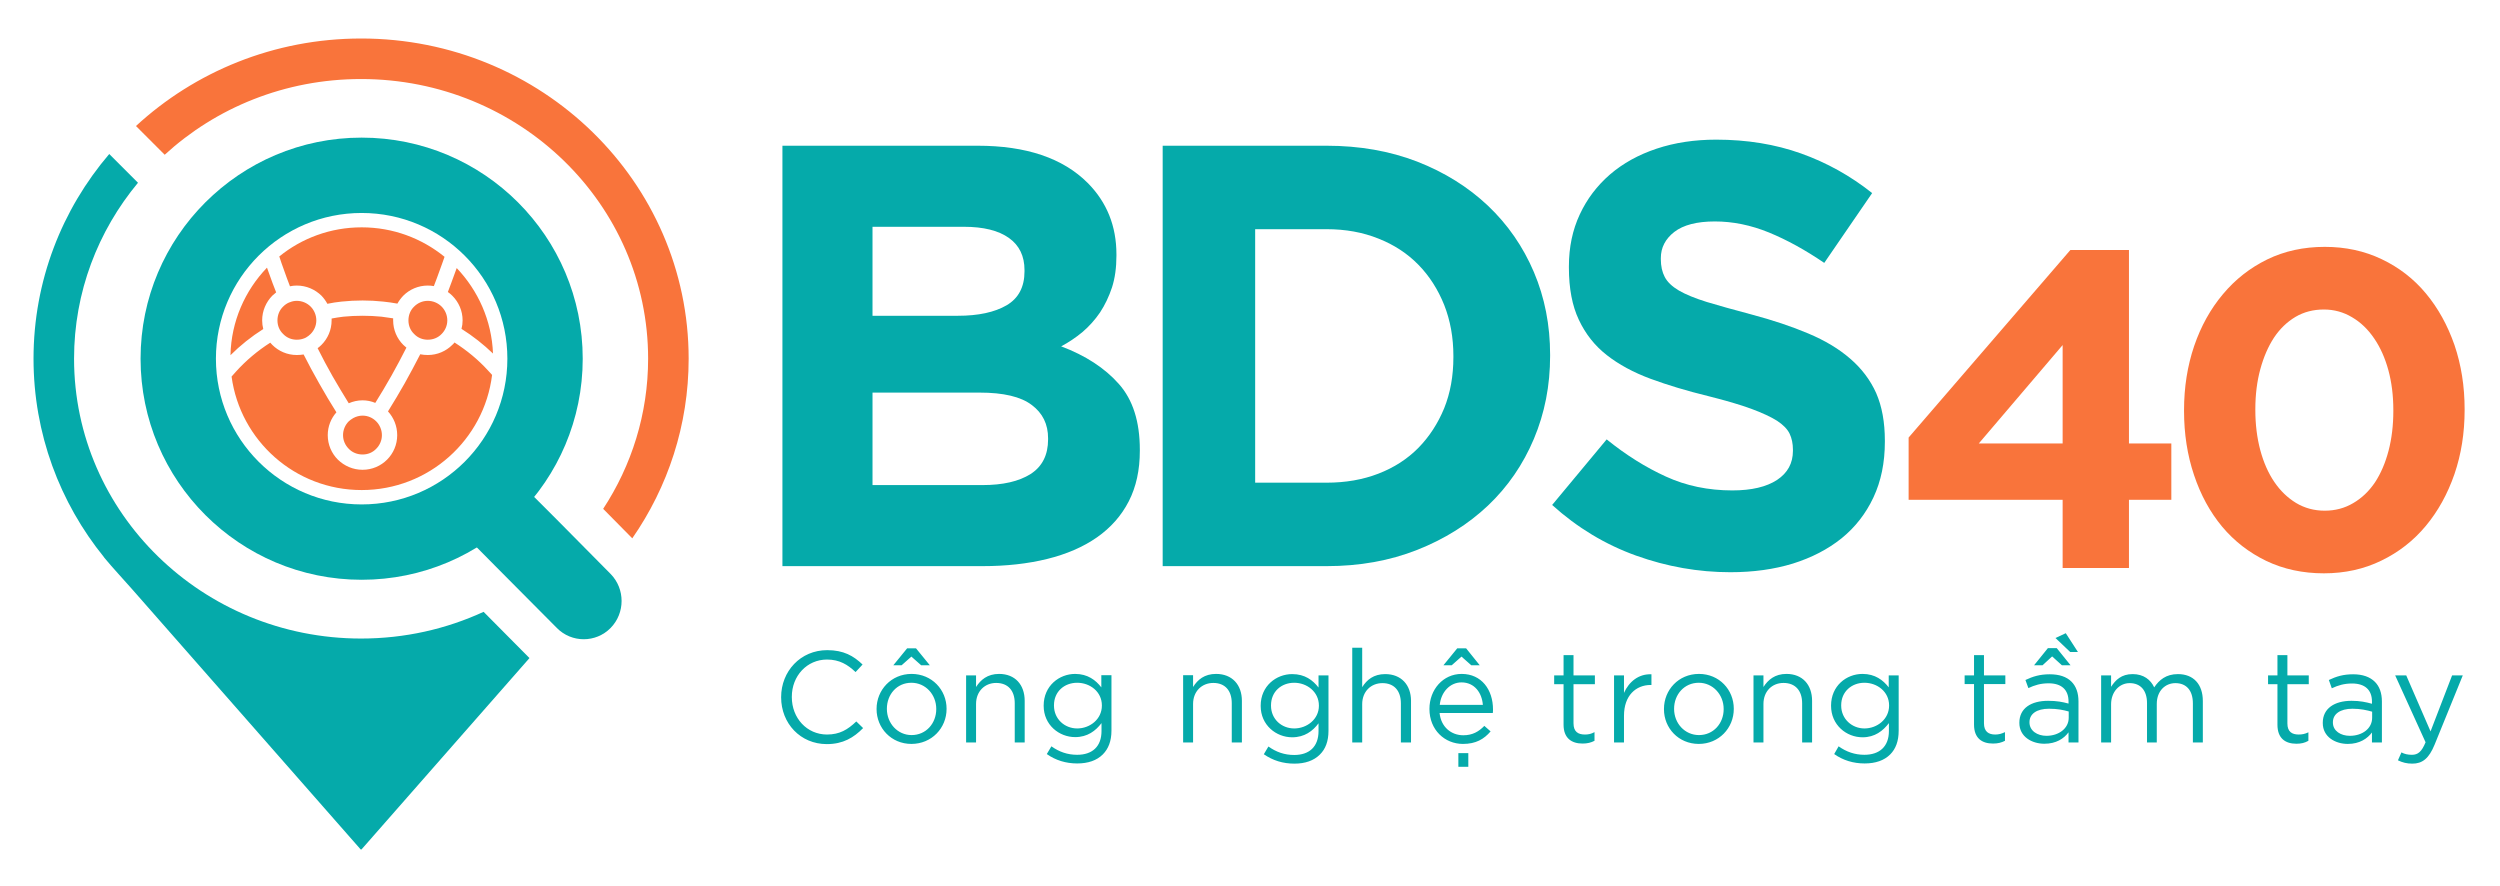
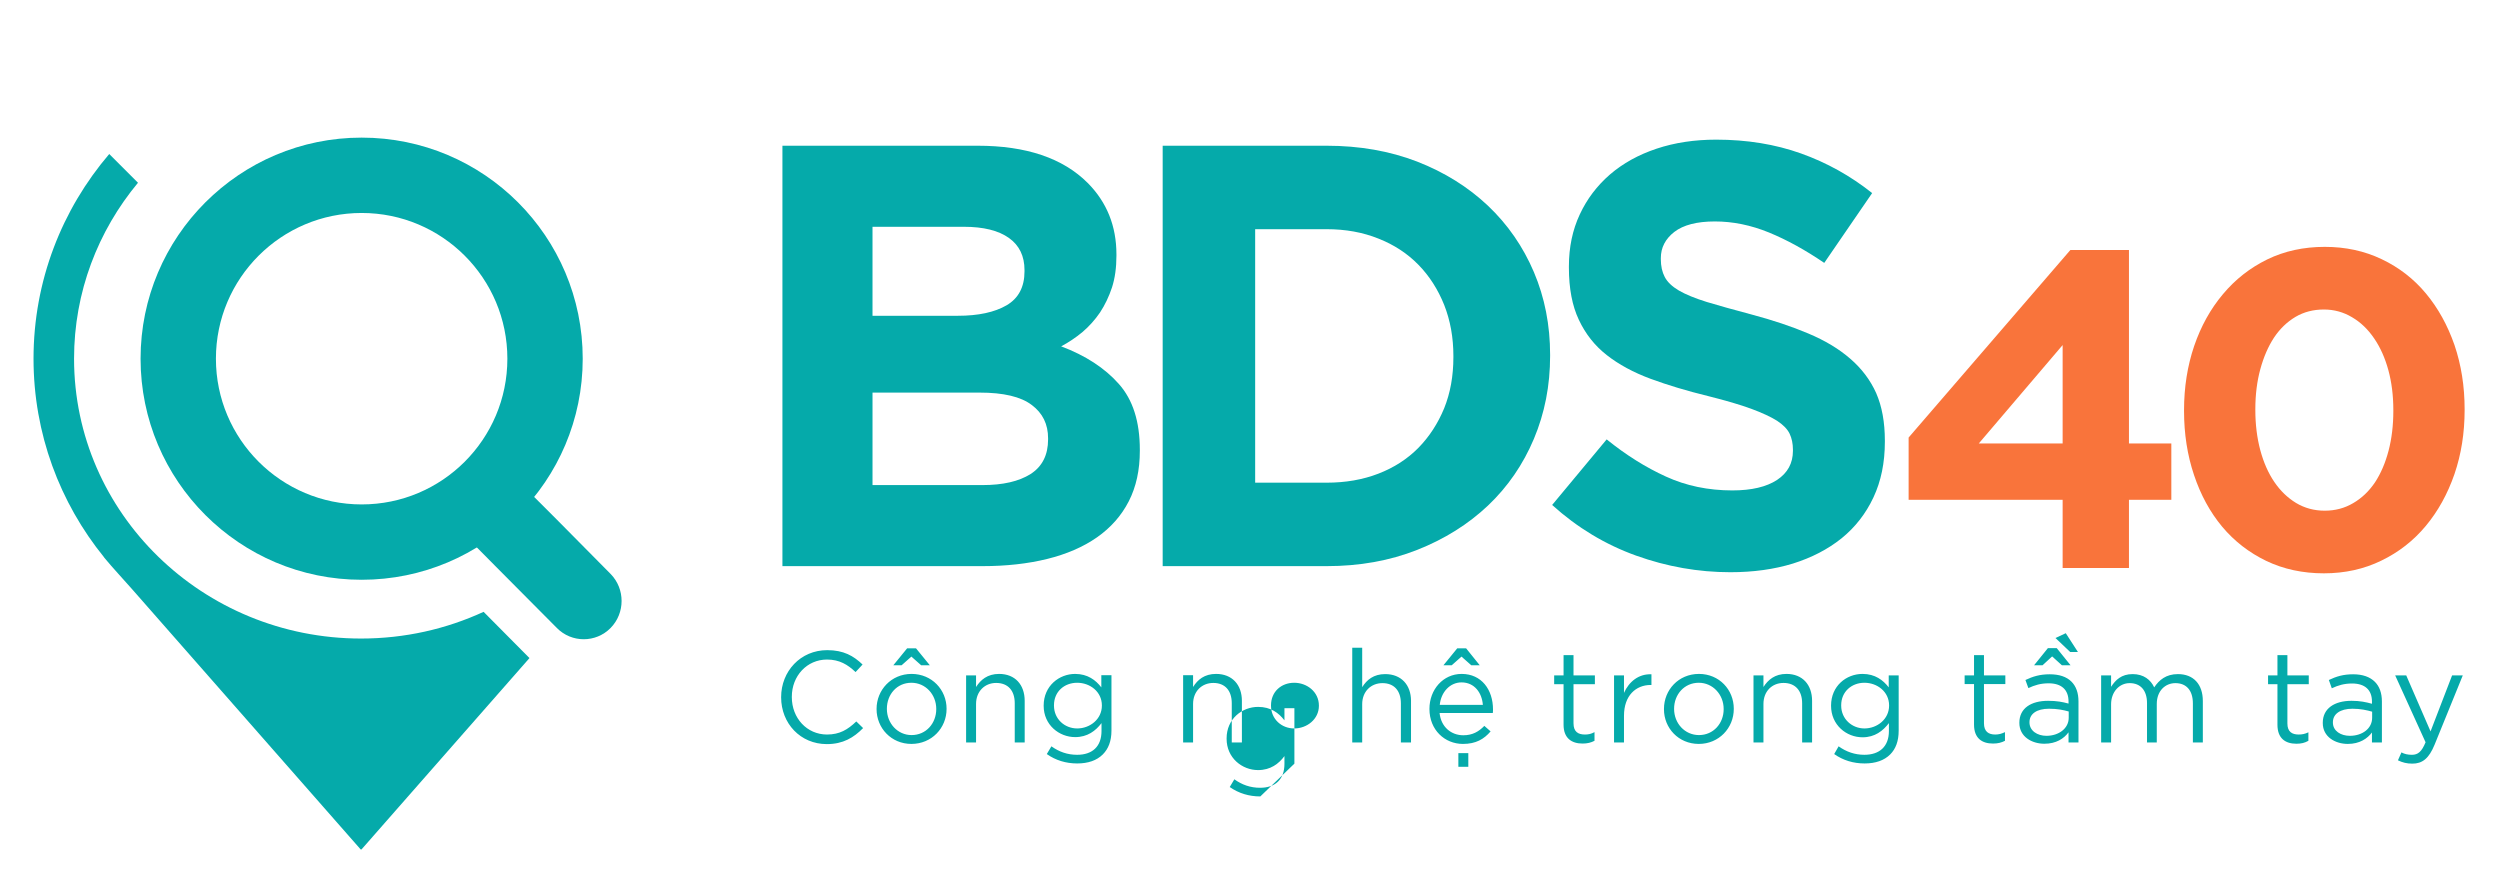
<svg xmlns="http://www.w3.org/2000/svg" version="1.2" viewBox="0 0 1357 481" width="1357" height="481">
  <title>BDS40</title>
  <style>
		.s0 { fill: #05aaaa } 
		.s1 { fill: #f9743b } 
	</style>
  <g id="_Artboards_">
	</g>
  <g id="Layer 1">
    <g id="&lt;Group&gt;">
      <path id="&lt;Path&gt;" class="s0" d="m331.4 311.5l-29-29.3-14.1-14.1c-5 5.6-11.2 9.4-18 16.3l-11.6 12.6 10.3 10.4 33.3 33.5c8 8.1 21.1 8.1 29.1 0 8-8.1 8-21.3 0-29.4z" />
      <path id="&lt;Compound Path&gt;" fill-rule="evenodd" class="s0" d="m196.3 74.7c66.3 0 120 53.7 120 120 0 66.3-53.7 120-120 120-66.2 0-120-53.7-120-120 0-66.3 53.8-120 120-120zm0 40.9c-43.6 0-79.1 35.4-79.1 79.1 0 43.7 35.5 79.1 79.1 79.1 43.7 0 79.1-35.4 79.1-79.1 0-43.7-35.4-79.1-79.1-79.1z" />
      <path id="&lt;Path&gt;" class="s0" d="m74.9 99.2c-21.7 26.1-34.7 59.3-34.7 95.5 0 83.9 69.8 151.9 155.8 151.9 23.8 0 46.3-5.2 66.5-14.5l24.1 24.3q0.4 0.4 0.8 0.8l-91.2 103.9h-0.4l-124.1-141.3c-5-5.7-10.3-11.3-15.1-17.1l-0.1-0.2c-24-29.6-38.3-67.1-38.3-107.8 0-42.2 15.4-81 41.1-111.1z" />
-       <path id="&lt;Path&gt;" class="s1" d="m196 20.9c98.2 0 177.8 77.8 177.8 173.8 0 36.1-11.3 69.7-30.6 97.5l-15.8-16c15.4-23.5 24.4-51.5 24.4-81.5 0-83.9-69.8-151.8-155.8-151.8-41.3 0-78.8 15.6-106.6 41.1l-15.6-15.6c31.9-29.4 74.9-47.5 122.2-47.5z" />
-       <path id="&lt;Compound Path&gt;" fill-rule="evenodd" class="s0" d="m448.8 403.9c8.8 0 14.6-3.5 19.7-8.7l-3.7-3.6c-4.7 4.5-9.1 7.1-15.9 7.1-10.9 0-19.1-8.9-19.1-20.3v-0.2c0-11.3 8.2-20.2 19.1-20.2 6.8 0 11.3 2.8 15.5 6.8l3.8-4.1c-4.9-4.7-10.3-7.8-19.2-7.8-14.5 0-25 11.5-25 25.5v0.1c0 14.2 10.5 25.4 24.8 25.4zm36.1-42.8h4.5l5.3-4.7 5.3 4.7h4.7l-7.5-9.2h-4.8zm9.8 42.7c11 0 19.1-8.6 19.1-19v-0.1c0-10.3-8-18.9-19-18.9-11 0-19 8.7-19 19v0.1c0 10.3 8 18.9 18.9 18.9zm0.1-4.8c-7.6 0-13.4-6.4-13.4-14.2v-0.1c0-7.7 5.4-14.1 13.3-14.1 7.7 0 13.5 6.4 13.5 14.2v0.1c0 7.7-5.5 14.1-13.4 14.1zm29.6 4h5.4v-20.9c0-6.8 4.7-11.4 10.9-11.4 6.5 0 10.1 4.2 10.1 11v21.3h5.4v-22.6c0-8.7-5.2-14.6-13.9-14.6-6.3 0-10 3.2-12.5 7.1v-6.3h-5.4zm60.3 11.4c5.9 0 10.6-1.6 13.9-4.9 3-3 4.7-7.2 4.7-12.9v-30.1h-5.5v6.6c-3-3.9-7.4-7.3-14.2-7.3-8.7 0-17.1 6.5-17.1 17.2v0.1c0 10.4 8.4 17 17.1 17 6.7 0 11.1-3.4 14.3-7.6v4.3c0 8.5-5.1 12.9-13.2 12.9-5.3 0-9.8-1.6-14-4.6l-2.5 4.2c4.8 3.4 10.4 5.1 16.5 5.1zm0-19c-6.8 0-12.6-5.1-12.6-12.4v-0.2c0-7.4 5.6-12.2 12.6-12.2 6.9 0 13.4 4.8 13.4 12.3v0.1c0 7.4-6.5 12.4-13.4 12.4zm57.5 7.6h5.4v-20.9c0-6.8 4.7-11.4 11-11.4 6.4 0 10 4.2 10 11v21.3h5.5v-22.6c0-8.7-5.3-14.6-14-14.6-6.3 0-10 3.1-12.5 7.1v-6.4h-5.4zm60.4 11.5c5.8 0 10.5-1.6 13.8-4.9 3.1-3 4.7-7.3 4.7-12.9v-30.1h-5.4v6.6c-3.1-4-7.4-7.3-14.3-7.3-8.7 0-17.1 6.5-17.1 17.1v0.2c0 10.4 8.4 17 17.1 17 6.7 0 11.2-3.4 14.3-7.6v4.2c0 8.6-5.1 13-13.2 13-5.3 0-9.8-1.6-14-4.6l-2.5 4.2c4.9 3.4 10.4 5.1 16.6 5.1zm-0.1-19.1c-6.8 0-12.6-5-12.6-12.4v-0.1c0-7.5 5.6-12.3 12.6-12.3 6.9 0 13.4 4.9 13.4 12.4v0.1c0 7.3-6.5 12.3-13.4 12.3zm31.5 7.6h5.4v-20.8c0-6.8 4.7-11.4 11-11.4 6.4 0 10 4.2 10 11v21.2h5.5v-22.6c0-8.6-5.3-14.5-14-14.5-6.3 0-10 3.1-12.5 7.1v-21.4h-5.4zm49.5-41.9h4.5l5.3-4.7 5.3 4.7h4.6l-7.4-9.2h-4.8zm26.8 25.9c0.1-0.8 0.1-1.4 0.1-1.9 0-10.7-6.2-19.3-17-19.3-10.1 0-17.5 8.5-17.5 19 0 11.4 8.3 19 18.2 19 7 0 11.4-2.6 15-6.8l-3.4-3c-3 3.1-6.4 5.1-11.4 5.1-6.5 0-12.1-4.4-12.9-12.1zm-28.8-4.4c0.7-7 5.6-12.2 11.8-12.2 7.1 0 11.1 5.7 11.6 12.2zm10.1 33.6h5.4v-7.4h-5.4zm67.4-12.6c2.6 0 4.6-0.5 6.5-1.5v-4.7c-1.9 1-3.3 1.3-5.2 1.3-3.7 0-6.2-1.5-6.2-6.1v-21.2h11.6v-4.8h-11.6v-11h-5.4v11h-5.1v4.8h5.1v22c0 7.3 4.4 10.2 10.3 10.2zm17.1-0.6h5.4v-14.5c0-11 6.5-16.7 14.5-16.7h0.4v-5.8c-6.9-0.3-12.2 4-14.9 10.1v-9.5h-5.4zm46 0.8c10.9 0 19-8.6 19-19v-0.1c0-10.3-7.9-18.9-18.9-18.9-11.1 0-19 8.7-19 19v0.2c0 10.2 7.9 18.8 18.9 18.8zm0.1-4.8c-7.7 0-13.5-6.4-13.5-14.2v-0.1c0-7.7 5.5-14.1 13.4-14.1 7.6 0 13.5 6.4 13.5 14.2v0.2c0 7.6-5.5 14-13.4 14zm29.6 4h5.4v-20.9c0-6.8 4.6-11.4 10.9-11.4 6.5 0 10.1 4.3 10.1 11v21.3h5.4v-22.6c0-8.7-5.2-14.6-13.9-14.6-6.3 0-10 3.2-12.5 7.1v-6.3h-5.4zm60.3 11.4c5.9 0 10.6-1.6 13.9-4.9 3-3 4.6-7.2 4.6-12.9v-30h-5.4v6.5c-3-3.9-7.4-7.3-14.2-7.3-8.8 0-17.1 6.5-17.1 17.2v0.1c0 10.4 8.3 17.1 17.1 17.1 6.7 0 11.1-3.5 14.3-7.7v4.3c0 8.5-5.2 12.9-13.3 12.9-5.2 0-9.8-1.6-14-4.6l-2.4 4.2c4.8 3.4 10.4 5.1 16.5 5.1zm-0.1-19c-6.7 0-12.6-5.1-12.6-12.4v-0.2c0-7.4 5.7-12.2 12.6-12.2 6.9 0 13.4 4.8 13.4 12.3v0.1c0 7.4-6.5 12.4-13.4 12.4zm69.8 8.2c2.6 0 4.6-0.5 6.5-1.5v-4.7c-1.9 0.9-3.4 1.3-5.3 1.3-3.6 0-6.1-1.6-6.1-6.1v-21.3h11.6v-4.7h-11.6v-11h-5.4v11h-5.1v4.7h5.1v22c0 7.4 4.3 10.3 10.3 10.3zm27.9 0.1c6.4 0 10.6-2.8 13.1-6.2v5.5h5.4v-22.3c0-4.6-1.3-8.2-3.8-10.7-2.7-2.7-6.7-4-11.8-4-5.4 0-9.2 1.2-13.2 3.1l1.6 4.4c3.4-1.6 6.7-2.6 11-2.6 6.9 0 10.8 3.4 10.8 9.9v1.1c-3.3-0.9-6.4-1.5-11.1-1.5-9.2 0-15.6 4-15.6 11.9v0.1c0 7.5 6.8 11.3 13.6 11.3zm1.1-4.3c-4.9 0-9.2-2.7-9.2-7.3v-0.1c0-4.5 3.9-7.3 10.6-7.3 4.6 0 7.9 0.7 10.7 1.5v3.4c0 5.8-5.4 9.8-12.1 9.8zm-6.7-38.3h4.6l5.2-4.8 5.3 4.8h4.7l-7.5-9.3h-4.8zm19.6-7.2l-8-7.6 5.6-2.6 6.6 10.2zm16.8 49.1h5.4v-20.7c0-6.7 4.4-11.5 10.1-11.5 5.9 0 9.4 4 9.4 10.8v21.4h5.3v-20.9c0-7.2 4.7-11.3 10.1-11.3 5.9 0 9.5 3.9 9.5 11v21.2h5.4v-22.5c0-9.1-5.1-14.6-13.5-14.6-6.5 0-10.2 3.2-12.9 7.2-1.9-4.1-5.7-7.2-11.7-7.2-6.1 0-9.3 3.2-11.7 6.9v-6.2h-5.4zm106 0.7c2.6 0 4.6-0.5 6.5-1.6v-4.6c-1.9 0.9-3.4 1.2-5.3 1.2-3.6 0-6.1-1.5-6.1-6v-21.3h11.6v-4.8h-11.6v-11h-5.4v11h-5.1v4.8h5.1v22c0 7.4 4.3 10.3 10.3 10.3zm27.9 0.1c6.4 0 10.6-2.9 13.1-6.2v5.4h5.4v-22.2c0-4.6-1.3-8.2-3.8-10.7-2.7-2.7-6.7-4.1-11.8-4.1-5.4 0-9.2 1.2-13.2 3.1l1.6 4.5c3.4-1.6 6.7-2.6 11-2.6 6.9 0 10.8 3.4 10.8 9.8v1.2c-3.3-0.9-6.4-1.6-11.1-1.6-9.2 0-15.6 4.1-15.6 11.9v0.2c0 7.5 6.8 11.3 13.6 11.3zm1.1-4.4c-4.9 0-9.2-2.6-9.2-7.2v-0.2c0-4.4 3.9-7.3 10.6-7.3 4.5 0 7.9 0.8 10.7 1.6v3.3c0 5.9-5.4 9.8-12.1 9.8zm33.9 15.1c5.4 0 9-2.7 12.1-10.3l15.3-37.6h-5.8l-11.7 30.4-13.2-30.4h-6l16.5 36.3c-2.1 5.1-4.1 6.8-7.4 6.8-2.3 0-4-0.4-5.7-1.3l-1.9 4.3c2.5 1.2 4.8 1.8 7.8 1.8z" />
+       <path id="&lt;Compound Path&gt;" fill-rule="evenodd" class="s0" d="m448.8 403.9c8.8 0 14.6-3.5 19.7-8.7l-3.7-3.6c-4.7 4.5-9.1 7.1-15.9 7.1-10.9 0-19.1-8.9-19.1-20.3v-0.2c0-11.3 8.2-20.2 19.1-20.2 6.8 0 11.3 2.8 15.5 6.8l3.8-4.1c-4.9-4.7-10.3-7.8-19.2-7.8-14.5 0-25 11.5-25 25.5v0.1c0 14.2 10.5 25.4 24.8 25.4zm36.1-42.8h4.5l5.3-4.7 5.3 4.7h4.7l-7.5-9.2h-4.8zm9.8 42.7c11 0 19.1-8.6 19.1-19v-0.1c0-10.3-8-18.9-19-18.9-11 0-19 8.7-19 19v0.1c0 10.3 8 18.9 18.9 18.9zm0.1-4.8c-7.6 0-13.4-6.4-13.4-14.2v-0.1c0-7.7 5.4-14.1 13.3-14.1 7.7 0 13.5 6.4 13.5 14.2v0.1c0 7.7-5.5 14.1-13.4 14.1zm29.6 4h5.4v-20.9c0-6.8 4.7-11.4 10.9-11.4 6.5 0 10.1 4.2 10.1 11v21.3h5.4v-22.6c0-8.7-5.2-14.6-13.9-14.6-6.3 0-10 3.2-12.5 7.1v-6.3h-5.4zm60.3 11.4c5.9 0 10.6-1.6 13.9-4.9 3-3 4.7-7.2 4.7-12.9v-30.1h-5.5v6.6c-3-3.9-7.4-7.3-14.2-7.3-8.7 0-17.1 6.5-17.1 17.2v0.1c0 10.4 8.4 17 17.1 17 6.7 0 11.1-3.4 14.3-7.6v4.3c0 8.5-5.1 12.9-13.2 12.9-5.3 0-9.8-1.6-14-4.6l-2.5 4.2c4.8 3.4 10.4 5.1 16.5 5.1zm0-19c-6.8 0-12.6-5.1-12.6-12.4v-0.2c0-7.4 5.6-12.2 12.6-12.2 6.9 0 13.4 4.8 13.4 12.3v0.1c0 7.4-6.5 12.4-13.4 12.4zm57.5 7.6h5.4v-20.9c0-6.8 4.7-11.4 11-11.4 6.4 0 10 4.2 10 11v21.3h5.5v-22.6c0-8.7-5.3-14.6-14-14.6-6.3 0-10 3.1-12.5 7.1v-6.4h-5.4zm60.4 11.5v-30.1h-5.4v6.6c-3.1-4-7.4-7.3-14.3-7.3-8.7 0-17.1 6.5-17.1 17.1v0.2c0 10.4 8.4 17 17.1 17 6.7 0 11.2-3.4 14.3-7.6v4.2c0 8.6-5.1 13-13.2 13-5.3 0-9.8-1.6-14-4.6l-2.5 4.2c4.9 3.4 10.4 5.1 16.6 5.1zm-0.1-19.1c-6.8 0-12.6-5-12.6-12.4v-0.1c0-7.5 5.6-12.3 12.6-12.3 6.9 0 13.4 4.9 13.4 12.4v0.1c0 7.3-6.5 12.3-13.4 12.3zm31.5 7.6h5.4v-20.8c0-6.8 4.7-11.4 11-11.4 6.4 0 10 4.2 10 11v21.2h5.5v-22.6c0-8.6-5.3-14.5-14-14.5-6.3 0-10 3.1-12.5 7.1v-21.4h-5.4zm49.5-41.9h4.5l5.3-4.7 5.3 4.7h4.6l-7.4-9.2h-4.8zm26.8 25.9c0.1-0.8 0.1-1.4 0.1-1.9 0-10.7-6.2-19.3-17-19.3-10.1 0-17.5 8.5-17.5 19 0 11.4 8.3 19 18.2 19 7 0 11.4-2.6 15-6.8l-3.4-3c-3 3.1-6.4 5.1-11.4 5.1-6.5 0-12.1-4.4-12.9-12.1zm-28.8-4.4c0.7-7 5.6-12.2 11.8-12.2 7.1 0 11.1 5.7 11.6 12.2zm10.1 33.6h5.4v-7.4h-5.4zm67.4-12.6c2.6 0 4.6-0.5 6.5-1.5v-4.7c-1.9 1-3.3 1.3-5.2 1.3-3.7 0-6.2-1.5-6.2-6.1v-21.2h11.6v-4.8h-11.6v-11h-5.4v11h-5.1v4.8h5.1v22c0 7.3 4.4 10.2 10.3 10.2zm17.1-0.6h5.4v-14.5c0-11 6.5-16.7 14.5-16.7h0.4v-5.8c-6.9-0.3-12.2 4-14.9 10.1v-9.5h-5.4zm46 0.8c10.9 0 19-8.6 19-19v-0.1c0-10.3-7.9-18.9-18.9-18.9-11.1 0-19 8.7-19 19v0.2c0 10.2 7.9 18.8 18.9 18.8zm0.1-4.8c-7.7 0-13.5-6.4-13.5-14.2v-0.1c0-7.7 5.5-14.1 13.4-14.1 7.6 0 13.5 6.4 13.5 14.2v0.2c0 7.6-5.5 14-13.4 14zm29.6 4h5.4v-20.9c0-6.8 4.6-11.4 10.9-11.4 6.5 0 10.1 4.3 10.1 11v21.3h5.4v-22.6c0-8.7-5.2-14.6-13.9-14.6-6.3 0-10 3.2-12.5 7.1v-6.3h-5.4zm60.3 11.4c5.9 0 10.6-1.6 13.9-4.9 3-3 4.6-7.2 4.6-12.9v-30h-5.4v6.5c-3-3.9-7.4-7.3-14.2-7.3-8.8 0-17.1 6.5-17.1 17.2v0.1c0 10.4 8.3 17.1 17.1 17.1 6.7 0 11.1-3.5 14.3-7.7v4.3c0 8.5-5.2 12.9-13.3 12.9-5.2 0-9.8-1.6-14-4.6l-2.4 4.2c4.8 3.4 10.4 5.1 16.5 5.1zm-0.1-19c-6.7 0-12.6-5.1-12.6-12.4v-0.2c0-7.4 5.7-12.2 12.6-12.2 6.9 0 13.4 4.8 13.4 12.3v0.1c0 7.4-6.5 12.4-13.4 12.4zm69.8 8.2c2.6 0 4.6-0.5 6.5-1.5v-4.7c-1.9 0.9-3.4 1.3-5.3 1.3-3.6 0-6.1-1.6-6.1-6.1v-21.3h11.6v-4.7h-11.6v-11h-5.4v11h-5.1v4.7h5.1v22c0 7.4 4.3 10.3 10.3 10.3zm27.9 0.1c6.4 0 10.6-2.8 13.1-6.2v5.5h5.4v-22.3c0-4.6-1.3-8.2-3.8-10.7-2.7-2.7-6.7-4-11.8-4-5.4 0-9.2 1.2-13.2 3.1l1.6 4.4c3.4-1.6 6.7-2.6 11-2.6 6.9 0 10.8 3.4 10.8 9.9v1.1c-3.3-0.9-6.4-1.5-11.1-1.5-9.2 0-15.6 4-15.6 11.9v0.1c0 7.5 6.8 11.3 13.6 11.3zm1.1-4.3c-4.9 0-9.2-2.7-9.2-7.3v-0.1c0-4.5 3.9-7.3 10.6-7.3 4.6 0 7.9 0.7 10.7 1.5v3.4c0 5.8-5.4 9.8-12.1 9.8zm-6.7-38.3h4.6l5.2-4.8 5.3 4.8h4.7l-7.5-9.3h-4.8zm19.6-7.2l-8-7.6 5.6-2.6 6.6 10.2zm16.8 49.1h5.4v-20.7c0-6.7 4.4-11.5 10.1-11.5 5.9 0 9.4 4 9.4 10.8v21.4h5.3v-20.9c0-7.2 4.7-11.3 10.1-11.3 5.9 0 9.5 3.9 9.5 11v21.2h5.4v-22.5c0-9.1-5.1-14.6-13.5-14.6-6.5 0-10.2 3.2-12.9 7.2-1.9-4.1-5.7-7.2-11.7-7.2-6.1 0-9.3 3.2-11.7 6.9v-6.2h-5.4zm106 0.7c2.6 0 4.6-0.5 6.5-1.6v-4.6c-1.9 0.9-3.4 1.2-5.3 1.2-3.6 0-6.1-1.5-6.1-6v-21.3h11.6v-4.8h-11.6v-11h-5.4v11h-5.1v4.8h5.1v22c0 7.4 4.3 10.3 10.3 10.3zm27.9 0.1c6.4 0 10.6-2.9 13.1-6.2v5.4h5.4v-22.2c0-4.6-1.3-8.2-3.8-10.7-2.7-2.7-6.7-4.1-11.8-4.1-5.4 0-9.2 1.2-13.2 3.1l1.6 4.5c3.4-1.6 6.7-2.6 11-2.6 6.9 0 10.8 3.4 10.8 9.8v1.2c-3.3-0.9-6.4-1.6-11.1-1.6-9.2 0-15.6 4.1-15.6 11.9v0.2c0 7.5 6.8 11.3 13.6 11.3zm1.1-4.4c-4.9 0-9.2-2.6-9.2-7.2v-0.2c0-4.4 3.9-7.3 10.6-7.3 4.5 0 7.9 0.8 10.7 1.6v3.3c0 5.9-5.4 9.8-12.1 9.8zm33.9 15.1c5.4 0 9-2.7 12.1-10.3l15.3-37.6h-5.8l-11.7 30.4-13.2-30.4h-6l16.5 36.3c-2.1 5.1-4.1 6.8-7.4 6.8-2.3 0-4-0.4-5.7-1.3l-1.9 4.3c2.5 1.2 4.8 1.8 7.8 1.8z" />
      <path id="&lt;Compound Path&gt;" fill-rule="evenodd" class="s0" d="m424.7 79.1h106q39.5 0 59.7 20.2 15.6 15.7 15.6 38.8v0.7q0 9.7-2.4 17.2-2.5 7.5-6.5 13.6-4.1 6-9.5 10.6-5.4 4.5-11.6 7.8 19.9 7.5 31.3 20.4 11.4 12.8 11.4 35.7v0.6q0 15.7-6 27.4-6 11.7-17.3 19.6-11.2 7.8-27 11.7-15.8 3.9-35.1 3.9h-108.6zm131.4 67.5q0-11.4-8.4-17.4-8.5-6.1-24.5-6.1h-49.6v48.3h46.3q16.7 0 26.5-5.7 9.7-5.7 9.7-18.4zm12.8 91.3q0-11.5-8.9-18.1-8.8-6.7-28.3-6.7h-58.1v50.2h59.7q16.6 0 26.1-6 9.5-6.1 9.5-18.8z" />
      <path id="&lt;Compound Path&gt;" fill-rule="evenodd" class="s0" d="m631.1 79.1h89q26.8 0 49.1 8.6 22.3 8.7 38.5 24 16.1 15.3 24.9 36 8.8 20.7 8.8 44.9v0.6q0 24.1-8.8 45-8.8 20.9-24.9 36.2-16.2 15.3-38.5 24.1-22.3 8.8-49.1 8.8h-89zm50.2 45.3v137.6h38.8q15.4 0 28.1-4.9 12.7-4.9 21.7-14 8.9-9.1 14-21.5 5-12.4 5-27.7v-0.7q0-15-5-27.7-5.1-12.7-14-21.8-9-9.2-21.7-14.2-12.7-5.1-28.1-5.1z" />
      <path id="&lt;Path&gt;" class="s0" d="m939.3 310.6q-26.1 0-51.2-9-25.1-9-45.6-27.5l29.6-35.6q15.7 12.7 32.2 20.2 16.4 7.5 36 7.5 15.6 0 24.3-5.7 8.6-5.7 8.6-15.8v-0.6q0-4.9-1.8-8.7-1.8-3.7-6.8-7-5.1-3.2-14-6.5-9-3.3-23.4-6.9-17.2-4.2-31.3-9.4-14-5.2-23.8-12.9-9.7-7.6-15.1-19.1-5.4-11.4-5.4-28.3v-0.7q0-15.6 5.9-28.2 5.8-12.5 16.4-21.7 10.6-9.1 25.3-14 14.7-4.9 32.3-4.9 25.1 0 46.1 7.5 21 7.5 38.6 21.5l-26 37.9q-15.4-10.5-30-16.5-14.7-6-29.4-6-14.6 0-22 5.7-7.3 5.7-7.3 14.2v0.6q0 5.6 2.1 9.6 2.1 4.1 7.7 7.4 5.5 3.2 15.1 6.2 9.6 2.9 24.3 6.8 17.3 4.6 30.8 10.3 13.6 5.7 22.8 13.7 9.3 8 14.1 18.7 4.7 10.8 4.7 25.8v0.6q0 17-6.2 30.2-6.2 13.2-17.3 22.2-11.1 8.9-26.4 13.7-15.3 4.7-33.9 4.7z" />
      <path id="&lt;Compound Path&gt;" fill-rule="evenodd" class="s1" d="m1119.6 271.3h-83.6v-33.8l87.8-101.8h31.8v105h23v30.6h-23v37h-36zm0-30.6v-53.4l-45.5 53.4zm141.8 70.5q-17.1 0-31.2-6.7-14.1-6.8-24-18.6-9.9-11.9-15.3-28.1-5.4-16.1-5.4-34.7v-0.5q0-18.6 5.5-34.8 5.5-16.1 15.6-28.1 10-12 24.1-18.9 14-6.8 31.2-6.8 16.9 0 30.9 6.7 14.1 6.7 24 18.6 9.9 11.9 15.5 28 5.5 16.2 5.5 34.8v0.5q0 18.6-5.5 34.7-5.6 16.2-15.6 28.2-10 12-24.1 18.8-14.1 6.9-31.2 6.9zm0.5-34q8.5 0 15.4-4.1 6.9-4 11.8-11.2 4.8-7.3 7.4-17.2 2.6-9.9 2.6-21.6v-0.5q0-11.8-2.7-21.7-2.7-9.9-7.7-17.2-5-7.4-12-11.5-7-4.2-15.3-4.2-8.6 0-15.4 4-6.9 4.1-11.7 11.3-4.7 7.2-7.4 17.1-2.7 9.9-2.7 21.7v0.5q0 11.7 2.7 21.8 2.7 10 7.6 17.2 4.9 7.2 11.8 11.4 7 4.2 15.6 4.2z" />
-       <path id="&lt;Compound Path&gt;" fill-rule="evenodd" class="s1" d="m196.3 123.4c17.1 0 32.7 6 45 16l-1.2 3.4q-1.5 4.1-2.9 8-0.8 2.2-1.7 4.5-1.6-0.3-3.3-0.3c-5.2 0-9.9 2.1-13.3 5.5q-1.9 2-3.2 4.3-3.8-0.7-7.7-1.1-5.6-0.6-11.2-0.6-5.7 0-11.4 0.6-3.9 0.4-7.7 1.2-1.3-2.4-3.2-4.4c-3.5-3.4-8.2-5.5-13.4-5.5q-1.9 0-3.7 0.4-0.9-2.3-1.7-4.5-1.4-3.9-2.9-8.1l-1.2-3.6c12.2-9.9 27.8-15.8 44.7-15.8zm51.6 22.1c11.6 12.2 19 28.4 19.7 46.4-5.2-5-10.9-9.5-17.1-13.4q0.6-2.2 0.6-4.6c0-5.2-2.1-9.9-5.6-13.4q-1.1-1.1-2.4-2 0.9-2.3 1.8-4.8 1.6-4.2 3-8.2zm-51.6 120.5c-36.1 0-65.9-26.8-70.6-61.6q1.1-1.3 2.3-2.6c5.5-6.1 11.8-11.4 18.7-15.8q0.5 0.6 1.1 1.2c3.4 3.4 8.1 5.5 13.3 5.5q1.9 0 3.7-0.3 4 7.9 8.5 15.8 4.5 8 9.3 15.6c-2.9 3.3-4.7 7.6-4.7 12.4 0 5.2 2.1 9.9 5.5 13.3 3.5 3.4 8.2 5.5 13.4 5.5 5.2 0 9.9-2.1 13.3-5.5 3.4-3.4 5.5-8.1 5.5-13.3 0-5-1.9-9.5-5-12.9q4.8-7.7 9.1-15.3 4.3-7.7 8.4-15.7 2 0.4 4.1 0.4c5.2 0 9.9-2.1 13.3-5.5q0.7-0.6 1.2-1.3c6.7 4.3 12.8 9.3 18.1 15.1q1.2 1.2 2.3 2.5c-4.3 35.2-34.4 62.5-70.8 62.5zm-71.2-73.2c0.4-18.4 7.9-35.1 19.8-47.5l0.1 0.2q1.4 4 3 8.3 0.9 2.5 1.9 4.9-1.1 0.9-2.1 1.8c-3.4 3.5-5.5 8.2-5.5 13.4q0 2.4 0.6 4.7c-6.5 4.1-12.5 8.9-17.8 14.2zm36-8.4c-2.9 0-5.5-1.1-7.4-3.1-2-1.9-3.1-4.5-3.1-7.4 0-2.9 1.1-5.6 3.1-7.5 0.9-0.9 2-1.7 3.2-2.2l0.6-0.2q1.7-0.7 3.6-0.7c2.9 0 5.6 1.2 7.5 3.1 1.9 1.9 3.1 4.6 3.1 7.5 0 2.9-1.2 5.5-3.1 7.4q-1.1 1.1-2.5 1.9l-0.6 0.3c-1.4 0.6-2.8 0.9-4.4 0.9zm11.3 4.6q1.1-0.8 2.1-1.8c3.4-3.4 5.5-8.1 5.5-13.3q0-0.5 0-1 3.1-0.6 6.4-1 5-0.5 10.4-0.5 5.3 0 10.3 0.5 3.2 0.4 6.3 0.9 0 0.6 0 1.1c0 5.2 2.1 9.9 5.5 13.3q0.8 0.8 1.7 1.5-3.9 7.7-8.1 15.2-4.3 7.6-8.8 14.8c-2.1-0.9-4.5-1.4-6.9-1.4-2.7 0-5.2 0.6-7.5 1.6q-4.6-7.4-8.8-14.7-4.2-7.4-8.1-15.2zm49.3-15.1c0-2.9 1.1-5.6 3.1-7.5 1.9-1.9 4.5-3.1 7.4-3.1 2.9 0 5.6 1.2 7.5 3.1 1.9 1.9 3.1 4.6 3.1 7.5 0 2.9-1.2 5.5-3.1 7.4-1.9 2-4.6 3.1-7.5 3.1-2.9 0-5.5-1.1-7.4-3.1-2-1.9-3.1-4.5-3.1-7.4zm-32.4 69.7c-1.9-1.9-3.1-4.5-3.1-7.4 0-2.9 1.2-5.6 3.1-7.5q0.5-0.5 1.1-0.9l1.4-0.9c1.5-0.8 3.2-1.3 5-1.3 2.9 0 5.5 1.2 7.4 3.1 1.9 1.9 3.1 4.6 3.1 7.5 0 2.9-1.2 5.5-3.1 7.4-1.9 2-4.5 3.1-7.4 3.1-2.9 0-5.6-1.1-7.5-3.1z" />
    </g>
  </g>
</svg>